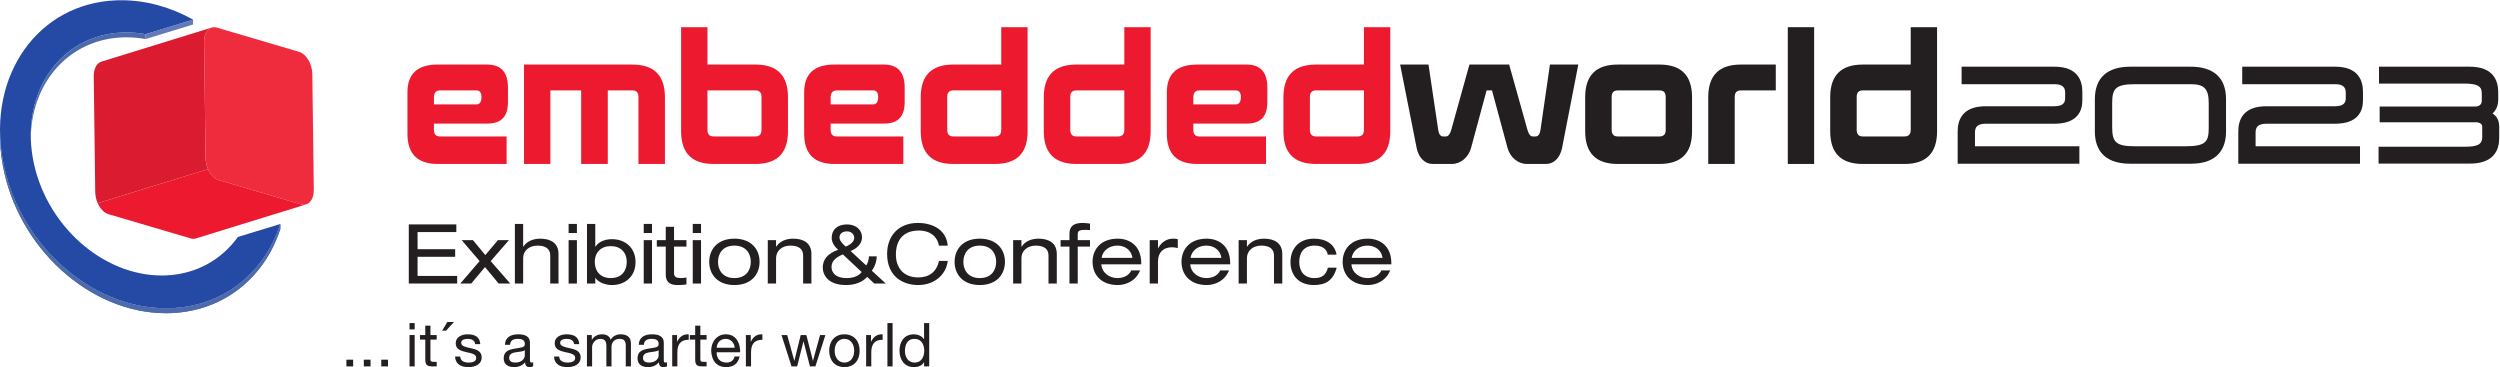
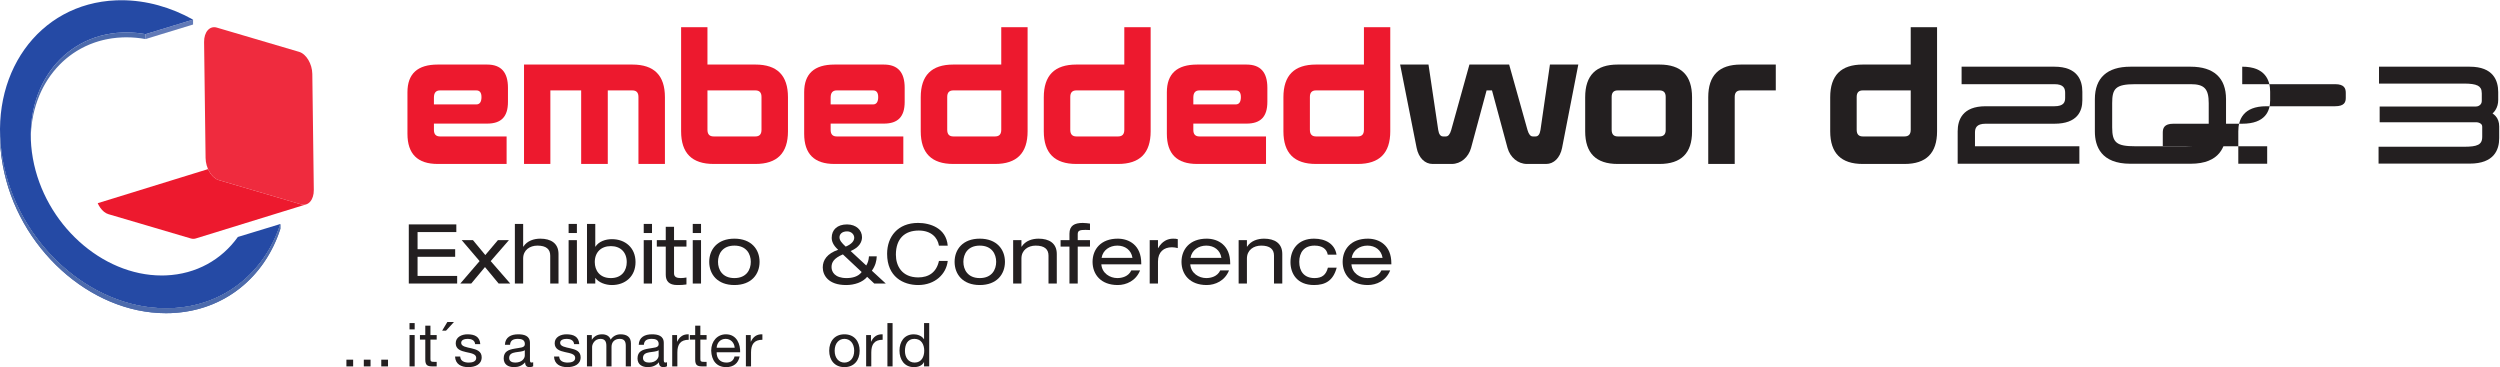
<svg xmlns="http://www.w3.org/2000/svg" version="1.1" id="svg2" xml:space="preserve" width="250.003" height="36.702" viewBox="0 0 250.003 36.702">
  <defs id="defs6">
    <clipPath clipPathUnits="userSpaceOnUse" id="clipPath134">
      <path d="M 213.414,583.809 C 119.074,580.008 53.645,503.328 53.645,405.188 v -8.52 c 0,98.102 65.43,174.801 159.769,178.59 2.379,0.09 4.789,0.152 7.168,0.152 11.191,0 22.332,-1.051 33.313,-3.031 v 8.539 c -10.981,1.992 -22.122,3.043 -33.313,3.043 -2.379,0 -4.789,-0.063 -7.168,-0.152" id="path132" />
    </clipPath>
    <clipPath clipPathUnits="userSpaceOnUse" id="clipPath148">
      <path d="m 0.004,405.027 c 0,-16.898 1.52,-34.316 4.719,-52.089 C 30.664,208 156.992,94.098 289.484,94.098 c 3.11,0 6.207,0.07 9.329,0.18 92.558,3.711 163.109,62.731 190.308,146.922 v 8.512 C 461.922,165.559 391.371,106.52 298.813,102.828 c -3.122,-0.109 -6.219,-0.168 -9.329,-0.168 -132.492,0 -258.82,113.891 -284.761,258.828 -3.199,17.742 -4.719,35.18 -4.719,52.102 z" id="path146" />
    </clipPath>
  </defs>
  <g id="g8" transform="matrix(1.333,0,0,-1.333,0,85.347)">
    <g id="g10" transform="matrix(0.043,0,0,0.043,0,36.484)">
      <path d="m 713.195,248.988 h 82.93 v -13.289 h -67.621 v -29.898 h 65.601 V 192.5 h -65.601 v -33.383 h 69.07 V 145.84 h -84.379 v 103.148" style="fill:#231f20;fill-opacity:1;fill-rule:nonzero;stroke:none" id="path12" />
      <path d="m 868.652,221.539 h 19.211 l -31.781,-36.551 34.102,-39.148 h -20.231 l -23.84,28.75 -23.98,-28.75 h -19.078 l 33.668,39.148 -31.211,36.551 h 19.652 l 21.527,-26.012 21.961,26.012" style="fill:#231f20;fill-opacity:1;fill-rule:nonzero;stroke:none" id="path14" />
      <path d="m 898.266,249.859 h 14.453 v -39.742 h 0.289 c 6.777,10.551 18.777,14.02 29.621,14.02 18.199,0 31.777,-7.797 31.777,-26.719 V 145.84 h -14.449 v 48.68 c 0,11.128 -6.93,17.488 -22.391,17.488 -13.148,0 -24.847,-7.66 -24.847,-22.539 V 145.84 h -14.453 v 104.019" style="fill:#231f20;fill-opacity:1;fill-rule:nonzero;stroke:none" id="path16" />
      <path d="m 992.031,221.539 h 14.449 V 145.84 h -14.449 z m 0,28.32 h 14.449 v -15.89 h -14.449 v 15.89" style="fill:#231f20;fill-opacity:1;fill-rule:nonzero;stroke:none" id="path18" />
      <path d="m 1065.71,211.137 c -16.9,0 -28.03,-10.551 -28.03,-27.879 0,-14.313 8.38,-27.891 28.03,-27.891 19.5,0 27.74,13.578 27.74,27.891 0,17.328 -10.98,27.879 -27.74,27.879 m -41.61,38.718 h 14.45 v -39.738 h 0.28 c 5.79,9.11 17.49,13.16 28.76,13.16 22.83,0 41.18,-14.601 41.18,-40.019 0,-25.43 -18.35,-40.031 -41.18,-40.031 -11.13,0 -23.12,4.339 -28.76,12.289 h -0.28 v -9.68 h -14.45 v 104.019" style="fill:#231f20;fill-opacity:1;fill-rule:nonzero;stroke:none" id="path20" />
      <path d="m 1123.07,221.539 h 14.45 V 145.84 h -14.45 z m 0,28.32 h 14.45 v -15.89 h -14.45 v 15.89" style="fill:#231f20;fill-opacity:1;fill-rule:nonzero;stroke:none" id="path22" />
      <path d="m 1161.5,244.801 h 14.45 v -23.262 h 21.67 V 210.27 h -21.67 v -46.672 c 0,-6.071 4.33,-8.231 11.7,-8.231 3.33,0 6.65,0.442 9.97,1 v -12.129 c -4.91,-0.871 -10.26,-1.008 -16.18,-1.008 -14.16,0 -19.94,6.93 -19.94,17.918 v 49.122 h -15.6 v 11.269 h 15.6 v 23.262" style="fill:#231f20;fill-opacity:1;fill-rule:nonzero;stroke:none" id="path24" />
      <path d="m 1208.6,221.539 h 14.45 V 145.84 h -14.45 z m 0,28.32 h 14.45 v -15.89 h -14.45 v 15.89" style="fill:#231f20;fill-opacity:1;fill-rule:nonzero;stroke:none" id="path26" />
      <path d="m 1281.27,212.008 c -20.95,0 -28.6,-14.59 -28.6,-28.32 0,-13.723 7.65,-28.321 28.6,-28.321 20.95,0 28.61,14.598 28.61,28.321 0,13.73 -7.66,28.32 -28.61,28.32 m 0,12.129 c 29.48,0 43.92,-18.629 43.92,-40.449 0,-21.821 -14.44,-40.461 -43.92,-40.461 -29.47,0 -43.92,18.64 -43.92,40.461 0,21.82 14.45,40.449 43.92,40.449" style="fill:#231f20;fill-opacity:1;fill-rule:nonzero;stroke:none" id="path28" />
-       <path d="m 1339.5,221.539 h 14.45 v -11.422 h 0.28 c 6.8,10.551 18.79,14.02 29.62,14.02 18.21,0 31.79,-7.797 31.79,-26.719 V 145.84 h -14.45 v 48.68 c 0,11.128 -6.93,17.488 -22.39,17.488 -13.15,0 -24.85,-7.66 -24.85,-22.539 V 145.84 h -14.45 v 75.699" style="fill:#231f20;fill-opacity:1;fill-rule:nonzero;stroke:none" id="path30" />
      <path d="m 1475.45,210.27 c 10.83,4.476 14.88,10.257 14.88,15.457 0,5.929 -5.2,11.121 -12.43,11.121 -9.25,0 -13.29,-5.192 -13.29,-10.399 0,-5.062 3.61,-9.543 10.84,-16.179 m -4.92,-13.582 c -16.03,-6.79 -19.79,-14.008 -19.79,-22.25 0,-8.379 5.92,-19.071 26.15,-19.071 10.12,0 20.37,2.461 26.44,10.539 z m 42.34,-39.149 c -7.8,-9.543 -22.25,-14.312 -36.7,-14.312 -31.07,0 -40.74,17.05 -40.74,30.781 0,12.851 7.65,24.129 26.87,30.769 -9.11,8.09 -11.27,15.172 -11.27,20.95 0,13.871 9.68,23.261 26.73,23.261 16.18,0 26.15,-10.109 26.15,-22.39 0,-8.09 -4.77,-17.918 -19.94,-23.989 l 27.31,-25.281 c 2.89,4.77 4.19,8.961 4.77,16.039 h 13.57 c -0.28,-7.937 -2.3,-16.469 -8.52,-25.14 l 24.28,-22.387 h -20.09 l -12.42,11.699" style="fill:#231f20;fill-opacity:1;fill-rule:nonzero;stroke:none" id="path32" />
      <path d="m 1638.13,211.859 c -2.31,14.301 -13.58,26.442 -35.25,26.442 -24.42,0 -39.88,-14.012 -39.88,-42.192 0,-19.5 10.55,-39.578 39.01,-39.578 18.06,0 31.78,8.66 36.12,28.739 h 15.31 c -2.45,-22.821 -22.1,-42.04 -51.57,-42.04 -26.01,0 -54.18,14.301 -54.18,54.469 0,30.063 18.77,53.891 54.03,53.891 20.66,0 49.12,-8.809 51.72,-39.731 h -15.31" style="fill:#231f20;fill-opacity:1;fill-rule:nonzero;stroke:none" id="path34" />
      <path d="m 1709.36,212.008 c -20.95,0 -28.61,-14.59 -28.61,-28.32 0,-13.723 7.66,-28.321 28.61,-28.321 20.95,0 28.6,14.598 28.6,28.321 0,13.73 -7.65,28.32 -28.6,28.32 m 0,12.129 c 29.47,0 43.92,-18.629 43.92,-40.449 0,-21.821 -14.45,-40.461 -43.92,-40.461 -29.48,0 -43.92,18.64 -43.92,40.461 0,21.82 14.44,40.449 43.92,40.449" style="fill:#231f20;fill-opacity:1;fill-rule:nonzero;stroke:none" id="path36" />
      <path d="m 1767.58,221.539 h 14.45 v -11.422 h 0.29 c 6.78,10.551 18.78,14.02 29.62,14.02 18.2,0 31.78,-7.797 31.78,-26.719 V 145.84 h -14.45 v 48.68 c 0,11.128 -6.93,17.488 -22.39,17.488 -13.15,0 -24.85,-7.66 -24.85,-22.539 V 145.84 h -14.45 v 75.699" style="fill:#231f20;fill-opacity:1;fill-rule:nonzero;stroke:none" id="path38" />
      <path d="m 1865.82,232.809 c 0,14.007 8.67,18.777 23.26,18.777 4.48,0 8.38,-0.707 12.57,-1.141 v -11.277 c -2.74,0.141 -5.49,0.289 -8.09,0.289 -9.4,0 -13.3,-1.16 -13.3,-7.371 v -10.551 h 21.39 v -11.269 h -21.39 v -64.43 h -14.44 v 64.43 h -15.46 v 11.269 h 15.46 v 11.274" style="fill:#231f20;fill-opacity:1;fill-rule:nonzero;stroke:none" id="path40" />
      <path d="m 1975.77,190.621 c -2.17,13.731 -12.86,21.391 -26.44,21.391 -13.29,0 -25.29,-7.813 -27.45,-21.391 z m -54.33,-11.269 c 1.16,-15.614 15.03,-23.981 27.89,-23.981 8.23,0 19.51,2.738 24.41,13.43 h 15.32 c -7.23,-18.199 -24.12,-25.571 -39.01,-25.571 -29.48,0 -43.92,18.641 -43.92,40.461 0,21.809 14.44,40.45 43.92,40.45 19.94,0 41.03,-11.563 41.03,-42.903 v -1.886 h -69.64" style="fill:#231f20;fill-opacity:1;fill-rule:nonzero;stroke:none" id="path42" />
      <path d="m 2005.82,221.539 h 14.44 v -13.871 h 0.3 c 6.79,12 16.47,16.469 26.01,16.469 3.61,0 5.49,-0.141 8.23,-0.86 v -15.609 c -3.61,0.871 -6.36,1.449 -10.26,1.449 -14.31,0 -24.28,-8.39 -24.28,-24.859 V 145.84 h -14.44 v 75.699" style="fill:#231f20;fill-opacity:1;fill-rule:nonzero;stroke:none" id="path44" />
      <path d="m 2130.93,190.621 c -2.17,13.731 -12.86,21.391 -26.45,21.391 -13.28,0 -25.27,-7.813 -27.45,-21.391 z m -54.33,-11.269 c 1.16,-15.614 15.03,-23.981 27.88,-23.981 8.25,0 19.51,2.738 24.43,13.43 h 15.31 c -7.22,-18.199 -24.12,-25.571 -39.01,-25.571 -29.47,0 -43.92,18.641 -43.92,40.461 0,21.809 14.45,40.45 43.92,40.45 19.94,0 41.04,-11.563 41.04,-42.903 v -1.886 h -69.65" style="fill:#231f20;fill-opacity:1;fill-rule:nonzero;stroke:none" id="path46" />
      <path d="m 2160.98,221.539 h 14.45 v -11.422 h 0.29 c 6.79,10.551 18.78,14.02 29.62,14.02 18.2,0 31.79,-7.797 31.79,-26.719 V 145.84 h -14.46 v 48.68 c 0,11.128 -6.93,17.488 -22.39,17.488 -13.15,0 -24.85,-7.66 -24.85,-22.539 V 145.84 h -14.45 v 75.699" style="fill:#231f20;fill-opacity:1;fill-rule:nonzero;stroke:none" id="path48" />
      <path d="m 2332.05,173.57 c -6.07,-22.691 -19.8,-30.34 -39.45,-30.34 -30.05,0 -41.18,20.368 -41.18,40.028 0,22.39 13.73,40.883 41.04,40.883 20.22,0 36.26,-9.102 39.3,-27.883 h -15.32 c -1.73,9.82 -9.54,15.75 -22.97,15.75 -18.5,0 -26.73,-12.141 -26.73,-28.32 0,-16.18 8.23,-28.321 26.73,-28.321 13,0 20.08,5.633 23.26,18.203 h 15.32" style="fill:#231f20;fill-opacity:1;fill-rule:nonzero;stroke:none" id="path50" />
      <path d="m 2412.09,190.621 c -2.17,13.731 -12.85,21.391 -26.44,21.391 -13.29,0 -25.28,-7.813 -27.45,-21.391 z m -54.32,-11.269 c 1.15,-15.614 15.02,-23.981 27.88,-23.981 8.24,0 19.51,2.738 24.42,13.43 h 15.32 c -7.23,-18.199 -24.13,-25.571 -39.02,-25.571 -29.47,0 -43.92,18.641 -43.92,40.461 0,21.809 14.45,40.45 43.92,40.45 19.94,0 41.04,-11.563 41.04,-42.903 v -1.886 h -69.64" style="fill:#231f20;fill-opacity:1;fill-rule:nonzero;stroke:none" id="path52" />
      <path d="m 604.363,13.02 h 11.75 V 1.27 h -11.75 V 13.02" style="fill:#231f20;fill-opacity:1;fill-rule:nonzero;stroke:none" id="path54" />
      <path d="m 634.723,13.02 h 11.75 V 1.27 h -11.75 V 13.02" style="fill:#231f20;fill-opacity:1;fill-rule:nonzero;stroke:none" id="path56" />
      <path d="m 665.191,13.02 h 11.75 V 1.27 h -11.75 V 13.02" style="fill:#231f20;fill-opacity:1;fill-rule:nonzero;stroke:none" id="path58" />
      <path d="m 714.465,56 h 8.988 V 1.27 h -8.988 z m 8.988,9.84 h -8.988 v 11.02 h 8.988 V 65.84" style="fill:#231f20;fill-opacity:1;fill-rule:nonzero;stroke:none" id="path60" />
      <path d="m 750.965,56 h 10.898 V 48.059 H 750.965 V 14.09 c 0,-4.23 1.16,-4.879 6.769,-4.879 h 4.129 V 1.27 h -6.879 c -9.312,0 -13.019,1.922 -13.019,11.969 v 34.82 h -9.313 V 56 h 9.313 v 16.398 h 9 V 56" style="fill:#231f20;fill-opacity:1;fill-rule:nonzero;stroke:none" id="path62" />
      <path d="m 780.477,78.754 h 11.539 l -13.86,-15.141 h -6.781 l 9.102,15.141" style="fill:#231f20;fill-opacity:1;fill-rule:nonzero;stroke:none" id="path64" />
      <path d="m 802.902,18.531 c 0.321,-8.051 7.411,-10.582 14.707,-10.582 5.614,0 13.231,1.262 13.231,8.152 0,14.07 -35.77,4.547 -35.77,25.598 0,11.02 10.789,15.57 20.43,15.57 12.27,0 21.582,-3.809 22.43,-17.148 h -8.989 c -0.531,6.981 -6.878,9.207 -12.711,9.207 -5.39,0 -11.64,-1.476 -11.64,-6.976 0,-6.363 9.531,-7.633 17.89,-9.531 9,-2.012 17.891,-5.082 17.891,-15.559 C 840.371,4.141 828.191,0 817.082,0 804.801,0 794.43,4.988 793.91,18.531 h 8.992" style="fill:#231f20;fill-opacity:1;fill-rule:nonzero;stroke:none" id="path66" />
      <path d="m 915.586,29.535 c -6.981,-5.188 -27.301,-0.109 -27.301,-13.539 0,-5.93 5.082,-8.039 10.582,-8.039 11.852,0 16.719,7.289 16.719,12.367 z M 930.195,1.484 c -1.59,-0.949 -3.808,-1.477 -6.457,-1.477 -4.652,0 -7.621,2.547 -7.621,8.477 -4.969,-5.93 -11.64,-8.477 -19.262,-8.477 -9.949,0 -18.097,4.34 -18.097,15.348 0,12.379 9.211,15.141 18.519,16.832 9.852,2.008 18.418,1.16 18.418,8.039 0,7.941 -6.566,9.098 -12.179,9.098 -7.61,0 -13.219,-2.316 -13.649,-10.367 h -8.988 c 0.527,13.551 10.898,18.309 23.18,18.309 9.839,0 20.527,-2.219 20.527,-15.02 V 14.086 c 0,-4.23 0,-6.129 2.859,-6.129 0.852,0 1.801,0.199 2.75,0.527 v -7" style="fill:#231f20;fill-opacity:1;fill-rule:nonzero;stroke:none" id="path68" />
      <path d="m 975.563,18.531 c 0.32,-8.051 7.41,-10.582 14.71,-10.582 5.61,0 13.227,1.262 13.227,8.152 0,14.07 -35.77,4.547 -35.77,25.598 0,11.02 10.793,15.57 20.43,15.57 12.27,0 21.58,-3.809 22.43,-17.148 h -8.99 c -0.53,6.981 -6.877,9.207 -12.709,9.207 -5.387,0 -11.637,-1.476 -11.637,-6.976 0,-6.363 9.527,-7.633 17.887,-9.531 8.999,-2.012 17.889,-5.082 17.889,-15.559 C 1013.03,4.141 1000.85,0 989.742,0 977.461,0 967.094,4.988 966.563,18.531 h 9" style="fill:#231f20;fill-opacity:1;fill-rule:nonzero;stroke:none" id="path70" />
      <path d="m 1024.02,56 h 8.47 v -8.051 h 0.21 c 4.13,6.242 9.95,9.32 17.68,9.32 6.77,0 12.8,-2.551 15.02,-9.32 3.71,5.93 10.06,9.32 17.15,9.32 10.9,0 18.2,-4.551 18.2,-15.879 V 1.27 h -8.99 V 37.148 c 0,6.781 -1.8,12.18 -10.59,12.18 -8.78,0 -14.28,-5.508 -14.28,-13.969 V 1.27 h -9 V 37.148 c 0,7.102 -2.22,12.18 -10.27,12.18 -10.58,0 -14.61,-9.738 -14.61,-13.969 V 1.27 h -8.99 V 56" style="fill:#231f20;fill-opacity:1;fill-rule:nonzero;stroke:none" id="path72" />
      <path d="m 1149.08,29.535 c -6.99,-5.188 -27.31,-0.109 -27.31,-13.539 0,-5.93 5.08,-8.039 10.59,-8.039 11.85,0 16.72,7.289 16.72,12.367 z m 14.6,-28.051 c -1.58,-0.949 -3.8,-1.477 -6.45,-1.477 -4.66,0 -7.62,2.547 -7.62,8.477 -4.98,-5.93 -11.64,-8.477 -19.27,-8.477 -9.95,0 -18.1,4.34 -18.1,15.348 0,12.379 9.21,15.141 18.53,16.832 9.84,2.008 18.41,1.16 18.41,8.039 0,7.941 -6.56,9.098 -12.17,9.098 -7.62,0 -13.23,-2.316 -13.65,-10.367 h -9 c 0.53,13.551 10.9,18.309 23.18,18.309 9.84,0 20.53,-2.219 20.53,-15.02 V 14.086 c 0,-4.23 0,-6.129 2.86,-6.129 0.85,0 1.8,0.199 2.75,0.527 v -7" style="fill:#231f20;fill-opacity:1;fill-rule:nonzero;stroke:none" id="path74" />
      <path d="m 1172.77,56 h 8.47 V 44.461 h 0.21 c 4.34,8.891 10.37,13.117 20.11,12.809 v -9.531 c -14.5,0 -19.8,-8.149 -19.8,-22.117 V 1.27 h -8.99 V 56" style="fill:#231f20;fill-opacity:1;fill-rule:nonzero;stroke:none" id="path76" />
      <path d="m 1221.86,56 h 10.9 v -7.941 h -10.9 V 14.09 c 0,-4.23 1.16,-4.879 6.77,-4.879 h 4.13 V 1.27 h -6.88 c -9.31,0 -13.02,1.922 -13.02,11.969 v 34.82 h -9.31 V 56 h 9.31 v 16.398 h 9 V 56" style="fill:#231f20;fill-opacity:1;fill-rule:nonzero;stroke:none" id="path78" />
      <path d="m 1281.74,33.871 c -0.53,8.57 -6.77,15.461 -15.77,15.461 -9.31,0 -15.13,-6.98 -15.66,-15.461 z m 8.68,-15.23 c -2.43,-12.18 -11,-18.637 -23.39,-18.637 -17.46,0 -25.72,12.18 -26.25,28.797 0,16.512 10.8,28.473 25.72,28.473 19.37,0 25.3,-18.102 24.77,-31.332 h -40.96 c -0.32,-9.531 5.08,-17.988 17.04,-17.988 7.52,0 12.59,3.488 14.18,10.687 h 8.89" style="fill:#231f20;fill-opacity:1;fill-rule:nonzero;stroke:none" id="path80" />
      <path d="m 1301.31,56 h 8.47 V 44.461 h 0.21 c 4.34,8.891 10.37,13.117 20.11,12.809 v -9.531 c -14.5,0 -19.8,-8.149 -19.8,-22.117 V 1.27 h -8.99 V 56" style="fill:#231f20;fill-opacity:1;fill-rule:nonzero;stroke:none" id="path82" />
-       <path d="m 1422.57,1.273 h -9.53 l -11.11,43.512 h -0.21 L 1390.71,1.273 h -9.74 L 1363.4,56.004 h 9.96 l 12.38,-44.781 h 0.21 l 11,44.781 h 9.85 l 11.43,-44.781 h 0.21 l 12.28,44.781 h 9.31 L 1422.57,1.273" style="fill:#231f20;fill-opacity:1;fill-rule:nonzero;stroke:none" id="path84" />
      <path d="m 1473.23,7.953 c 9.42,0 17.04,7.402 17.04,20.633 0,13.238 -7.62,20.75 -17.04,20.75 -9.42,0 -17.04,-7.512 -17.04,-20.75 0,-13.23 7.62,-20.633 17.04,-20.633 m 0,49.32 c 17.36,0 26.56,-12.598 26.56,-28.688 0,-15.98 -9.2,-28.582 -26.56,-28.582 -17.36,0 -26.57,12.602 -26.57,28.582 0,16.09 9.21,28.688 26.57,28.688" style="fill:#231f20;fill-opacity:1;fill-rule:nonzero;stroke:none" id="path86" />
      <path d="m 1511.1,56 h 8.47 V 44.461 h 0.21 c 4.34,8.891 10.37,13.117 20.11,12.809 v -9.531 c -14.5,0 -19.8,-8.149 -19.8,-22.117 V 1.27 h -8.99 V 56" style="fill:#231f20;fill-opacity:1;fill-rule:nonzero;stroke:none" id="path88" />
      <path d="m 1548.23,76.848 h 9 V 1.27 h -9 V 76.848" style="fill:#231f20;fill-opacity:1;fill-rule:nonzero;stroke:none" id="path90" />
      <path d="m 1595.74,7.953 c 12.17,0 16.72,10.473 16.72,20.633 0,10.688 -4.86,20.75 -17.24,20.75 -12.28,0 -16.41,-10.48 -16.41,-21.172 0,-10.27 5.29,-20.211 16.93,-20.211 m 25.41,-6.68 h -9 v 7.41 h -0.21 c -2.97,-6.031 -9.85,-8.68 -17.47,-8.68 -16.83,0 -25.19,13.34 -25.19,28.801 0,15.449 8.26,28.469 24.99,28.469 5.49,0 13.75,-2.121 17.67,-8.578 h 0.21 v 28.16 h 9 V 1.273" style="fill:#231f20;fill-opacity:1;fill-rule:nonzero;stroke:none" id="path92" />
      <path d="m 767.656,482.789 c -7.07,0 -10.609,-4.07 -10.609,-12.512 v -11.929 h 74.012 c 5.898,0 8.957,4.359 8.957,12.8 0,7.86 -3.059,11.641 -8.957,11.641 z m 118.551,-20.082 c 0,-25.898 -11.781,-37.828 -36.289,-37.828 h -92.871 v -11.051 c 0,-7.558 3.539,-11.351 10.609,-11.351 H 883.855 V 354.469 H 763.656 c -35.121,0 -52.801,17.461 -52.801,52.668 v 72.453 c 0,32.297 17.68,48.297 52.801,48.297 h 86.262 c 24.27,0 36.289,-13.391 36.289,-40.438 v -24.742" style="fill:#ed192e;fill-opacity:1;fill-rule:nonzero;stroke:none" id="path94" />
      <path d="m 1160.06,354.469 h -46.2 v 116.969 c 0,7.57 -3.53,11.347 -10.6,11.347 h -42.9 V 354.469 h -46.43 V 482.785 H 960.188 V 354.469 H 914.23 v 173.418 h 189.03 c 37.94,0 56.8,-18.91 56.8,-57.032 V 354.469" style="fill:#ed192e;fill-opacity:1;fill-rule:nonzero;stroke:none" id="path96" />
      <path d="m 1234.26,482.789 v -68.672 c 0,-7.847 3.54,-11.64 10.84,-11.64 h 72.83 c 7.07,0 10.61,3.793 10.61,11.64 v 57.321 c 0,7.57 -3.54,11.351 -10.61,11.351 z m 140.47,-71.293 c 0,-38.109 -18.85,-57.027 -56.8,-57.027 h -72.83 c -37.94,0 -56.8,18.918 -56.8,57.027 v 181.57 h 45.96 v -65.179 h 83.67 c 37.95,0 56.8,-18.91 56.8,-57.028 v -59.363" style="fill:#ed192e;fill-opacity:1;fill-rule:nonzero;stroke:none" id="path98" />
      <path d="m 1459.79,482.789 c -7.08,0 -10.61,-4.07 -10.61,-12.512 v -11.929 h 74.01 c 5.89,0 8.95,4.359 8.95,12.8 0,7.86 -3.06,11.641 -8.95,11.641 z m 118.55,-20.082 c 0,-25.898 -11.78,-37.828 -36.29,-37.828 h -92.87 v -11.051 c 0,-7.558 3.53,-11.351 10.61,-11.351 h 116.19 v -48.008 h -120.2 c -35.12,0 -52.79,17.461 -52.79,52.668 v 72.453 c 0,32.297 17.67,48.297 52.79,48.297 h 86.27 c 24.27,0 36.29,-13.391 36.29,-40.438 v -24.742" style="fill:#ed192e;fill-opacity:1;fill-rule:nonzero;stroke:none" id="path100" />
      <path d="m 1663.17,482.789 c -7.07,0 -10.61,-3.781 -10.61,-11.351 v -57.321 c 0,-7.847 3.54,-11.64 10.61,-11.64 H 1736 c 7.29,0 10.84,3.793 10.84,11.64 v 68.672 z m 129.63,-71.293 c 0,-38.109 -18.86,-57.027 -56.8,-57.027 h -72.83 c -37.96,0 -56.8,18.918 -56.8,57.027 v 59.363 c 0,38.118 18.84,57.028 56.8,57.028 h 83.67 v 65.179 h 45.96 v -181.57" style="fill:#ed192e;fill-opacity:1;fill-rule:nonzero;stroke:none" id="path102" />
      <path d="m 1877.85,482.789 c -7.07,0 -10.61,-3.781 -10.61,-11.351 v -57.321 c 0,-7.847 3.54,-11.64 10.61,-11.64 h 72.83 c 7.31,0 10.84,3.793 10.84,11.64 v 68.672 z m 129.63,-71.293 c 0,-38.109 -18.85,-57.027 -56.8,-57.027 h -72.83 c -37.94,0 -56.8,18.918 -56.8,57.027 v 59.363 c 0,38.118 18.86,57.028 56.8,57.028 h 83.67 v 65.179 h 45.96 v -181.57" style="fill:#ed192e;fill-opacity:1;fill-rule:nonzero;stroke:none" id="path104" />
      <path d="m 2092.54,482.789 c -7.08,0 -10.61,-4.07 -10.61,-12.512 v -11.929 h 74.01 c 5.89,0 8.95,4.359 8.95,12.8 0,7.86 -3.06,11.641 -8.95,11.641 z m 118.55,-20.082 c 0,-25.898 -11.78,-37.828 -36.29,-37.828 h -92.87 v -11.051 c 0,-7.558 3.53,-11.351 10.61,-11.351 h 116.2 v -48.008 h -120.21 c -35.12,0 -52.79,17.461 -52.79,52.668 v 72.453 c 0,32.297 17.67,48.297 52.79,48.297 h 86.27 c 24.27,0 36.29,-13.391 36.29,-40.438 v -24.742" style="fill:#ed192e;fill-opacity:1;fill-rule:nonzero;stroke:none" id="path106" />
      <path d="m 2295.91,482.789 c -7.08,0 -10.61,-3.781 -10.61,-11.351 v -57.321 c 0,-7.847 3.53,-11.64 10.61,-11.64 h 72.83 c 7.31,0 10.84,3.793 10.84,11.64 v 68.672 z m 129.62,-71.293 c 0,-38.109 -18.85,-57.027 -56.79,-57.027 h -72.83 c -37.95,0 -56.8,18.918 -56.8,57.027 v 59.363 c 0,38.118 18.85,57.028 56.8,57.028 h 83.67 v 65.179 h 45.95 v -181.57" style="fill:#ed192e;fill-opacity:1;fill-rule:nonzero;stroke:none" id="path108" />
      <path d="m 2725.32,382.691 c -3.54,-17.75 -14.62,-28.222 -27.81,-28.222 h -33.47 c -15.79,0 -29.46,11.633 -33.93,27.929 L 2603,482.789 h -9.44 l -27.1,-100.391 c -4.47,-16.296 -17.91,-27.929 -33.7,-27.929 h -33.47 c -13.2,0 -24.28,10.472 -27.81,28.222 l -28.76,145.2 h 49.5 l 16.97,-114.063 c 1.18,-7.566 4.01,-11.348 8.48,-11.348 h 4.96 c 4,0 7.06,3.782 9.18,11.059 l 31.82,114.352 h 69.3 l 32.06,-114.352 c 2.11,-7.277 5.17,-11.059 9.19,-11.059 h 4.95 c 4.47,0 7.3,3.782 8.48,11.348 l 16.49,114.063 h 49.5 l -28.28,-145.2" style="fill:#231f20;fill-opacity:1;fill-rule:nonzero;stroke:none" id="path110" />
      <path d="m 2822.37,482.789 c -7.06,0 -10.6,-3.781 -10.6,-11.351 v -57.321 c 0,-7.847 3.54,-11.64 10.6,-11.64 h 72.83 c 7.31,0 10.84,3.793 10.84,11.062 v 57.899 c 0,7.57 -3.53,11.351 -10.84,11.351 z m 129.64,-71.871 c 0,-37.531 -18.86,-56.449 -56.81,-56.449 h -72.83 c -37.94,0 -56.8,18.918 -56.8,57.027 v 59.363 c 0,38.118 18.86,57.028 56.8,57.028 h 72.83 c 37.95,0 56.81,-18.91 56.81,-57.028 v -59.941" style="fill:#231f20;fill-opacity:1;fill-rule:nonzero;stroke:none" id="path112" />
      <path d="m 3098.11,482.789 h -61.04 c -7.08,0 -10.61,-3.781 -10.61,-11.351 V 354.469 h -46.19 v 116.39 c 0,38.118 18.86,57.028 56.8,57.028 h 61.04 v -45.098" style="fill:#231f20;fill-opacity:1;fill-rule:nonzero;stroke:none" id="path114" />
-       <path d="m 3165.03,354.469 h -45.97 V 593.07 h 45.97 V 354.469" style="fill:#231f20;fill-opacity:1;fill-rule:nonzero;stroke:none" id="path116" />
      <path d="m 3249.86,482.789 c -7.07,0 -10.61,-3.781 -10.61,-11.351 v -57.321 c 0,-7.847 3.54,-11.64 10.61,-11.64 h 72.83 c 7.3,0 10.84,3.793 10.84,11.64 v 68.672 z m 129.63,-71.293 c 0,-38.109 -18.85,-57.027 -56.8,-57.027 h -72.83 c -37.95,0 -56.8,18.918 -56.8,57.027 v 59.363 c 0,38.118 18.85,57.028 56.8,57.028 h 83.67 v 65.179 h 45.96 v -181.57" style="fill:#231f20;fill-opacity:1;fill-rule:nonzero;stroke:none" id="path118" />
      <path d="m 521.867,550.047 c 12.43,-3.66 22.778,-21 23.008,-38.539 l 2.602,-202.301 c 0.218,-17.539 -9.762,-28.879 -22.2,-25.23 l -143.562,42.32 c -12.457,3.699 -22.82,21 -23.039,38.551 l -2.602,202.32 c -0.219,17.539 9.762,28.879 22.223,25.199 l 143.57,-42.32" style="fill:#ef2b3e;fill-opacity:1;fill-rule:nonzero;stroke:none" id="path120" />
      <path d="m 525.277,283.98 -143.558,42.321 c -5.34,1.566 -10.27,5.66 -14.211,11.16 -1.719,2.406 -3.25,5.137 -4.528,8 L 170.438,286.02 c 1.292,-2.879 2.812,-5.571 4.542,-7.981 3.93,-5.539 8.868,-9.609 14.2,-11.172 l 143.57,-42.328 c 3.117,-0.941 6.078,-0.898 8.77,-0.07 l 192.539,59.441 c -2.692,-0.82 -5.661,-0.851 -8.782,0.07" style="fill:#ed192e;fill-opacity:1;fill-rule:nonzero;stroke:none" id="path122" />
-       <path d="m 359.641,583.66 c 1.257,2.363 2.828,4.332 4.609,5.863 1.59,1.34 3.34,2.329 5.25,2.918 L 176.961,533.012 c -1.891,-0.59 -3.66,-1.602 -5.242,-2.93 -1.789,-1.519 -3.34,-3.488 -4.61,-5.852 -2.32,-4.367 -3.648,-10 -3.57,-16.507 l 2.602,-202.86 0.039,0.02 c 0.082,-3.082 0.429,-6.129 1.07,-9.09 0.738,-3.383 1.828,-6.699 3.191,-9.77 l 192.539,59.438 c -1.371,3.082 -2.46,6.371 -3.199,9.801 -0.679,3.129 -1.07,6.351 -1.109,9.59 h -0.012 l -2.582,202.32 c -0.078,6.488 1.231,12.141 3.563,16.488" style="fill:#db1c30;fill-opacity:1;fill-rule:nonzero;stroke:none" id="path124" />
      <path d="m 336.836,606.285 v -8.551 l -82.938,-25.351 v 8.543 l 82.938,25.359" style="fill:#627ab7;fill-opacity:1;fill-rule:nonzero;stroke:none" id="path126" />
      <g id="g128">
        <g id="g130" clip-path="url(#clipPath134)">
          <path d="m 220.586,583.953 c -2.391,0 -4.789,-0.047 -7.18,-0.148 -53.461,-2.149 -97.64,-27.711 -125.879,-67.328 -7.441,-10.422 -13.77,-21.813 -18.871,-34.012 -4.918,-11.731 -8.688,-24.18 -11.23,-37.25 -2.481,-12.809 -3.777,-26.219 -3.777,-40.02 v -8.519 c 0,13.801 1.297,27.168 3.777,39.98 2.543,13.071 6.312,25.528 11.23,37.278 5.101,12.191 11.43,23.601 18.871,33.992 28.239,39.621 72.418,65.187 125.879,67.34 2.391,0.089 4.789,0.14 7.18,0.14 11.191,0 22.32,-1.043 33.312,-3.019 v 8.539 c -10.992,1.988 -22.121,3.027 -33.312,3.027" style="fill:#4d6bac;fill-opacity:1;fill-rule:nonzero;stroke:none" id="path136" />
        </g>
      </g>
      <path d="m 414.98,227.094 74.141,22.621 c -27.199,-84.152 -97.75,-143.199 -190.308,-146.879 -3.122,-0.121 -6.223,-0.172 -9.333,-0.172 -132.488,0 -258.808,113.879 -284.757,258.82 -26.613,148.379 61.957,273 197.808,278.442 3.121,0.117 6.231,0.179 9.34,0.179 43.43,0 86.18,-12.23 124.969,-33.82 l -82.938,-25.359 c -10.992,1.988 -22.132,3.027 -33.312,3.027 -2.391,0 -4.789,-0.051 -7.18,-0.148 C 106.25,579.504 36.41,481.113 57.359,364.152 77.852,249.742 177.52,159.895 282.082,159.895 c 2.43,0 4.867,0.05 7.289,0.14 53.32,2.18 97.391,27.617 125.609,67.059" style="fill:#254aa5;fill-opacity:1;fill-rule:nonzero;stroke:none" id="path138" />
      <path d="m 0,405.023 v 8.563 C 0,396.676 1.52,379.234 4.723,361.484 30.672,216.543 156.992,102.664 289.48,102.664 c 3.11,0 6.211,0.059 9.333,0.172 92.558,3.68 163.109,62.727 190.308,146.879 v -8.52 C 461.922,157.004 391.371,97.992 298.813,94.273 295.691,94.164 292.59,94.094 289.48,94.094 156.992,94.094 30.672,208.004 4.723,352.945 1.52,370.703 0,388.125 0,405.023" style="fill:#4d6bac;fill-opacity:1;fill-rule:nonzero;stroke:none" id="path140" />
      <g id="g142">
        <g id="g144" clip-path="url(#clipPath148)">
          <path d="m 482.281,231.246 c -6.488,-15.5 -14.531,-29.973 -23.98,-43.211 -35.801,-50.148 -91.75,-82.512 -159.488,-85.199 -3.122,-0.121 -6.223,-0.172 -9.333,-0.172 -132.488,0 -258.808,113.883 -284.757,258.82 C 1.52,379.234 0,396.676 0,413.586 v -8.563 C 0,388.125 1.52,370.703 4.723,352.945 30.672,208.004 156.992,94.094 289.48,94.094 c 3.11,0 6.211,0.07 9.333,0.18 67.738,2.723 123.687,35.071 159.488,85.211 9.449,13.243 17.492,27.711 23.98,43.211 2.508,6.02 4.801,12.18 6.84,18.5 v 8.52 c -2.039,-6.289 -4.332,-12.469 -6.84,-18.469" style="fill:#4d6bac;fill-opacity:1;fill-rule:nonzero;stroke:none" id="path150" />
        </g>
      </g>
      <path d="m 3627.77,354.848 h -212.33 v 56.57 c 0,19.949 8.45,43.73 48.73,43.73 h 120.06 c 16.5,0 18.72,7.391 18.72,14.61 v 8.699 c 0,7.52 -2.22,15.211 -18.72,15.211 h -161.94 v 30.488 h 161.94 c 40.27,0 48.73,-23.777 48.73,-43.718 v -15.02 c 0,-18.602 -8.46,-40.77 -48.73,-40.77 h -120.06 c -16.34,0 -18.54,-7.89 -18.54,-15.601 V 385.34 h 182.14 v -30.492" style="fill:#231f20;fill-opacity:1;fill-rule:nonzero;stroke:none" id="path152" />
      <path d="m 3725.39,493.668 c -34.83,0 -40.4,-7.883 -40.4,-33.203 v -42.117 c 0,-26.84 7.55,-33.012 40.4,-33.012 h 87.64 c 36.92,0 40.4,9.051 40.4,33.012 v 42.117 c 0,25.133 -7.66,33.203 -31.52,33.203 z m 96.52,-138.82 h -105.23 c -51.14,0 -61.89,30.558 -61.89,56.179 v 56.559 c 0,37.012 21.41,56.57 61.89,56.57 h 105.23 c 40.37,0 61.71,-19.558 61.71,-56.57 v -56.559 c 0,-25.621 -10.71,-56.179 -61.71,-56.179" style="fill:#231f20;fill-opacity:1;fill-rule:nonzero;stroke:none" id="path154" />
-       <path d="m 4117.36,354.848 h -212.33 v 56.57 c 0,19.949 8.45,43.73 48.73,43.73 h 120.06 c 16.5,0 18.72,7.391 18.72,14.61 v 8.699 c 0,7.52 -2.22,15.211 -18.72,15.211 h -161.94 v 30.488 h 161.94 c 40.27,0 48.73,-23.777 48.73,-43.718 v -15.02 c 0,-18.602 -8.46,-40.77 -48.73,-40.77 h -120.06 c -16.34,0 -18.54,-7.89 -18.54,-15.601 V 385.34 h 182.14 v -30.492" style="fill:#231f20;fill-opacity:1;fill-rule:nonzero;stroke:none" id="path156" />
+       <path d="m 4117.36,354.848 h -212.33 v 56.57 c 0,19.949 8.45,43.73 48.73,43.73 h 120.06 c 16.5,0 18.72,7.391 18.72,14.61 v 8.699 c 0,7.52 -2.22,15.211 -18.72,15.211 h -161.94 v 30.488 c 40.27,0 48.73,-23.777 48.73,-43.718 v -15.02 c 0,-18.602 -8.46,-40.77 -48.73,-40.77 h -120.06 c -16.34,0 -18.54,-7.89 -18.54,-15.601 V 385.34 h 182.14 v -30.492" style="fill:#231f20;fill-opacity:1;fill-rule:nonzero;stroke:none" id="path156" />
      <path d="m 4308.83,355.055 h -159.09 v 29.437 h 149.54 c 5.28,0 10.09,0.254 14.3,0.762 3.85,0.457 7.16,1.359 9.84,2.699 2.3,1.145 4.02,2.746 5.26,4.895 1.27,2.195 1.91,5.273 1.91,9.148 v 17.106 c 0,2.625 -0.82,4.382 -2.67,5.695 -2.34,1.66 -5.09,2.465 -8.39,2.465 h -167.88 v 27.449 h 167.88 c 2.91,0 5.33,0.934 7.4,2.848 1.97,1.843 2.89,4.097 2.89,7.101 v 12.926 c 0,3.625 -0.61,6.547 -1.82,8.695 -1.19,2.071 -2.86,3.641 -5.1,4.789 -2.61,1.321 -5.88,2.262 -9.69,2.785 -4.16,0.567 -8.85,0.848 -13.93,0.848 h -148.77 v 29.438 h 158.32 c 41.04,0 49.66,-24.125 49.66,-44.36 v -13.722 c 0,-6.489 -1.63,-12.395 -4.86,-17.551 -1.4,-2.246 -3.08,-4.227 -5.02,-5.938 1.97,-1.293 3.77,-2.836 5.37,-4.632 4.13,-4.645 6.23,-10.715 6.23,-18.04 v -20.484 c 0,-20.234 -8.92,-44.359 -51.38,-44.359" style="fill:#231f20;fill-opacity:1;fill-rule:nonzero;stroke:none" id="path158" />
    </g>
  </g>
</svg>